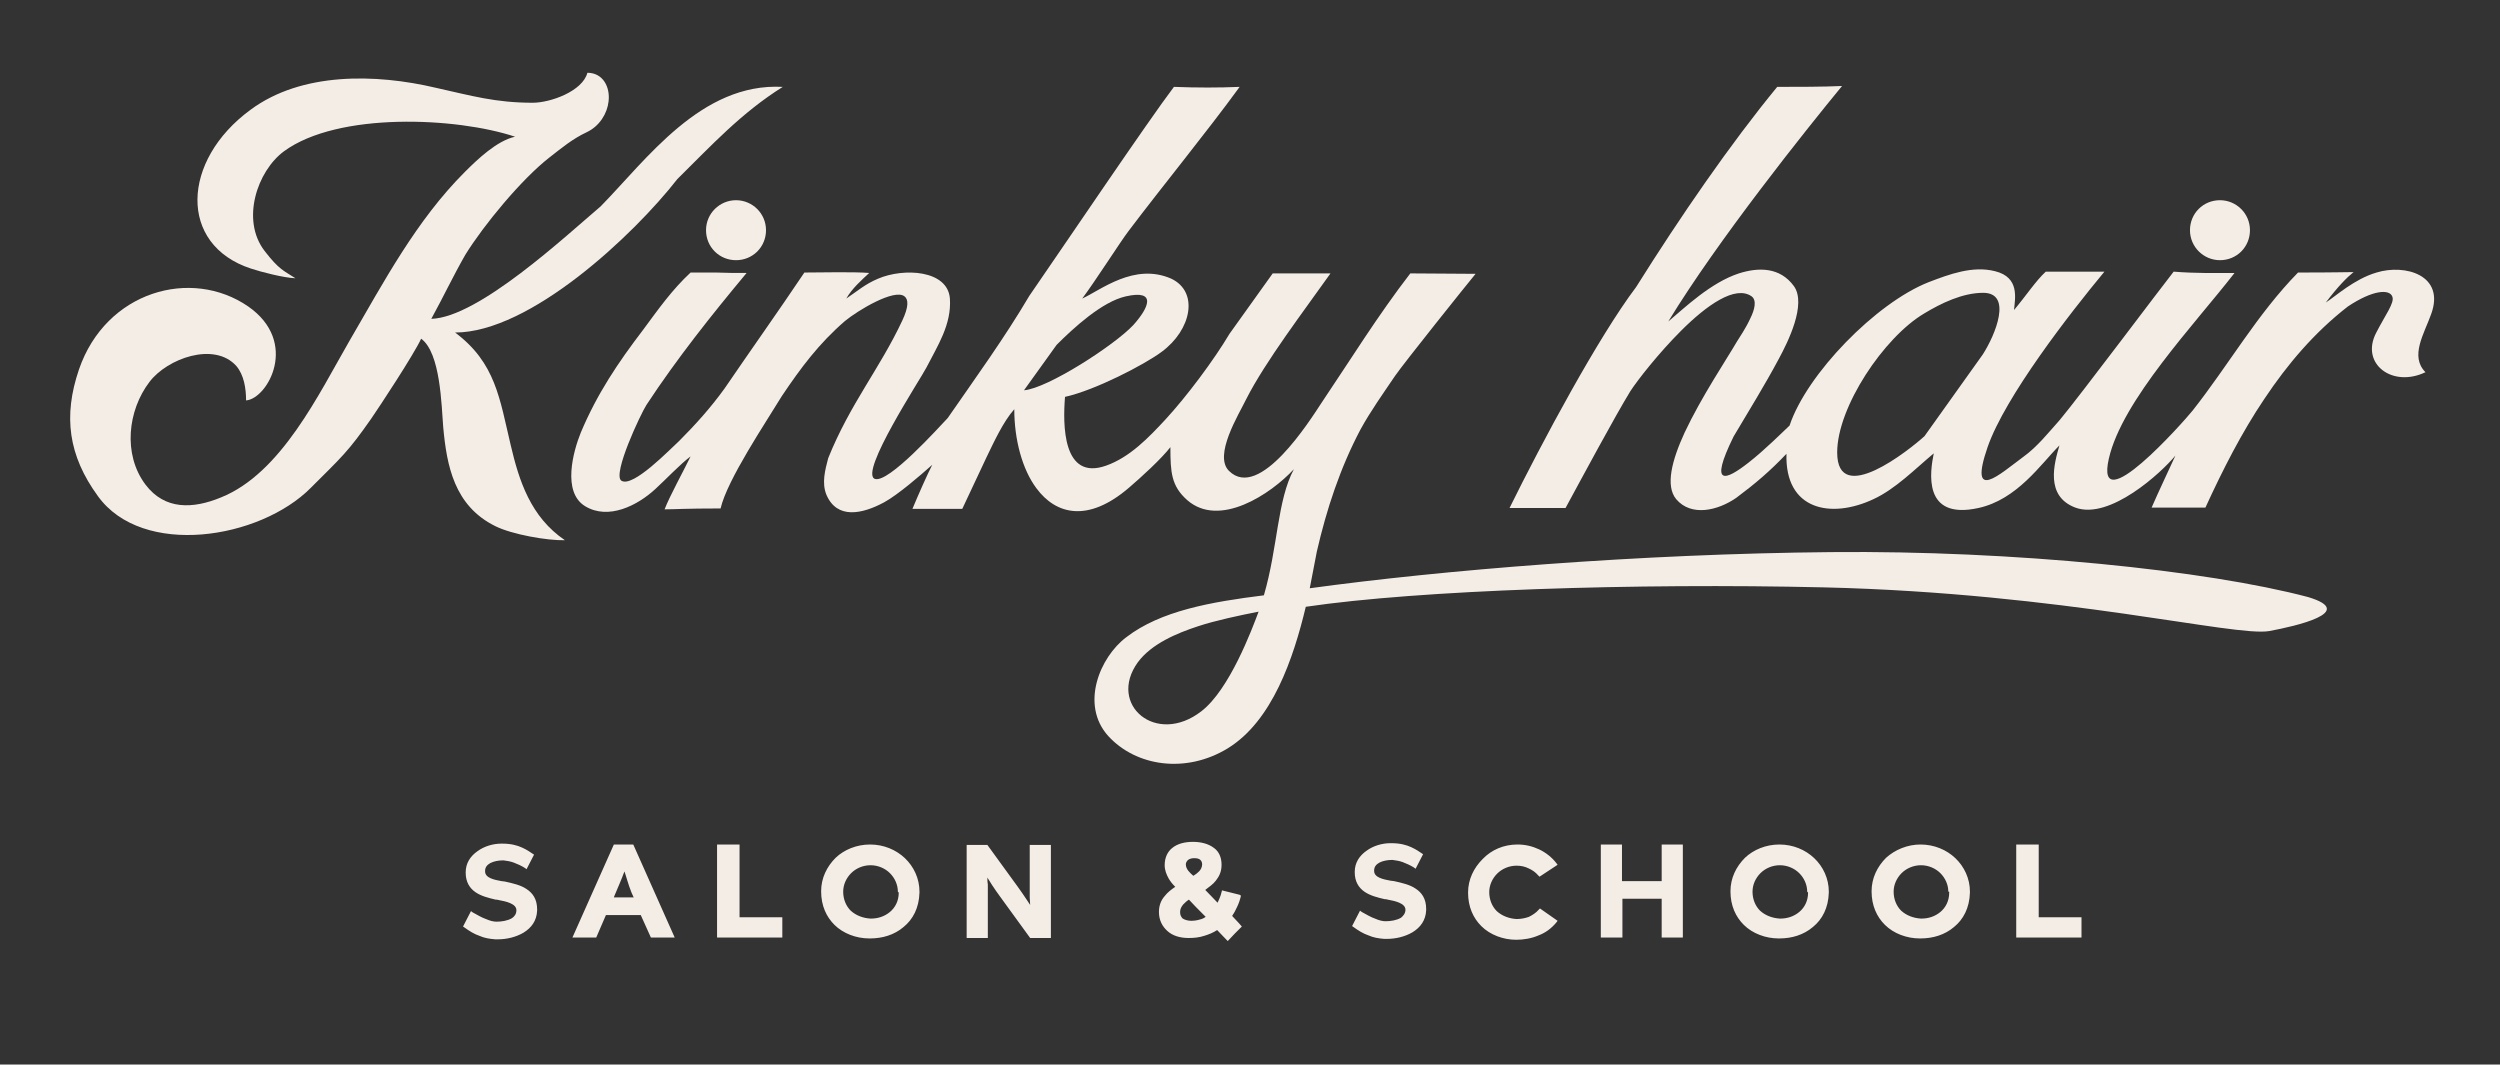
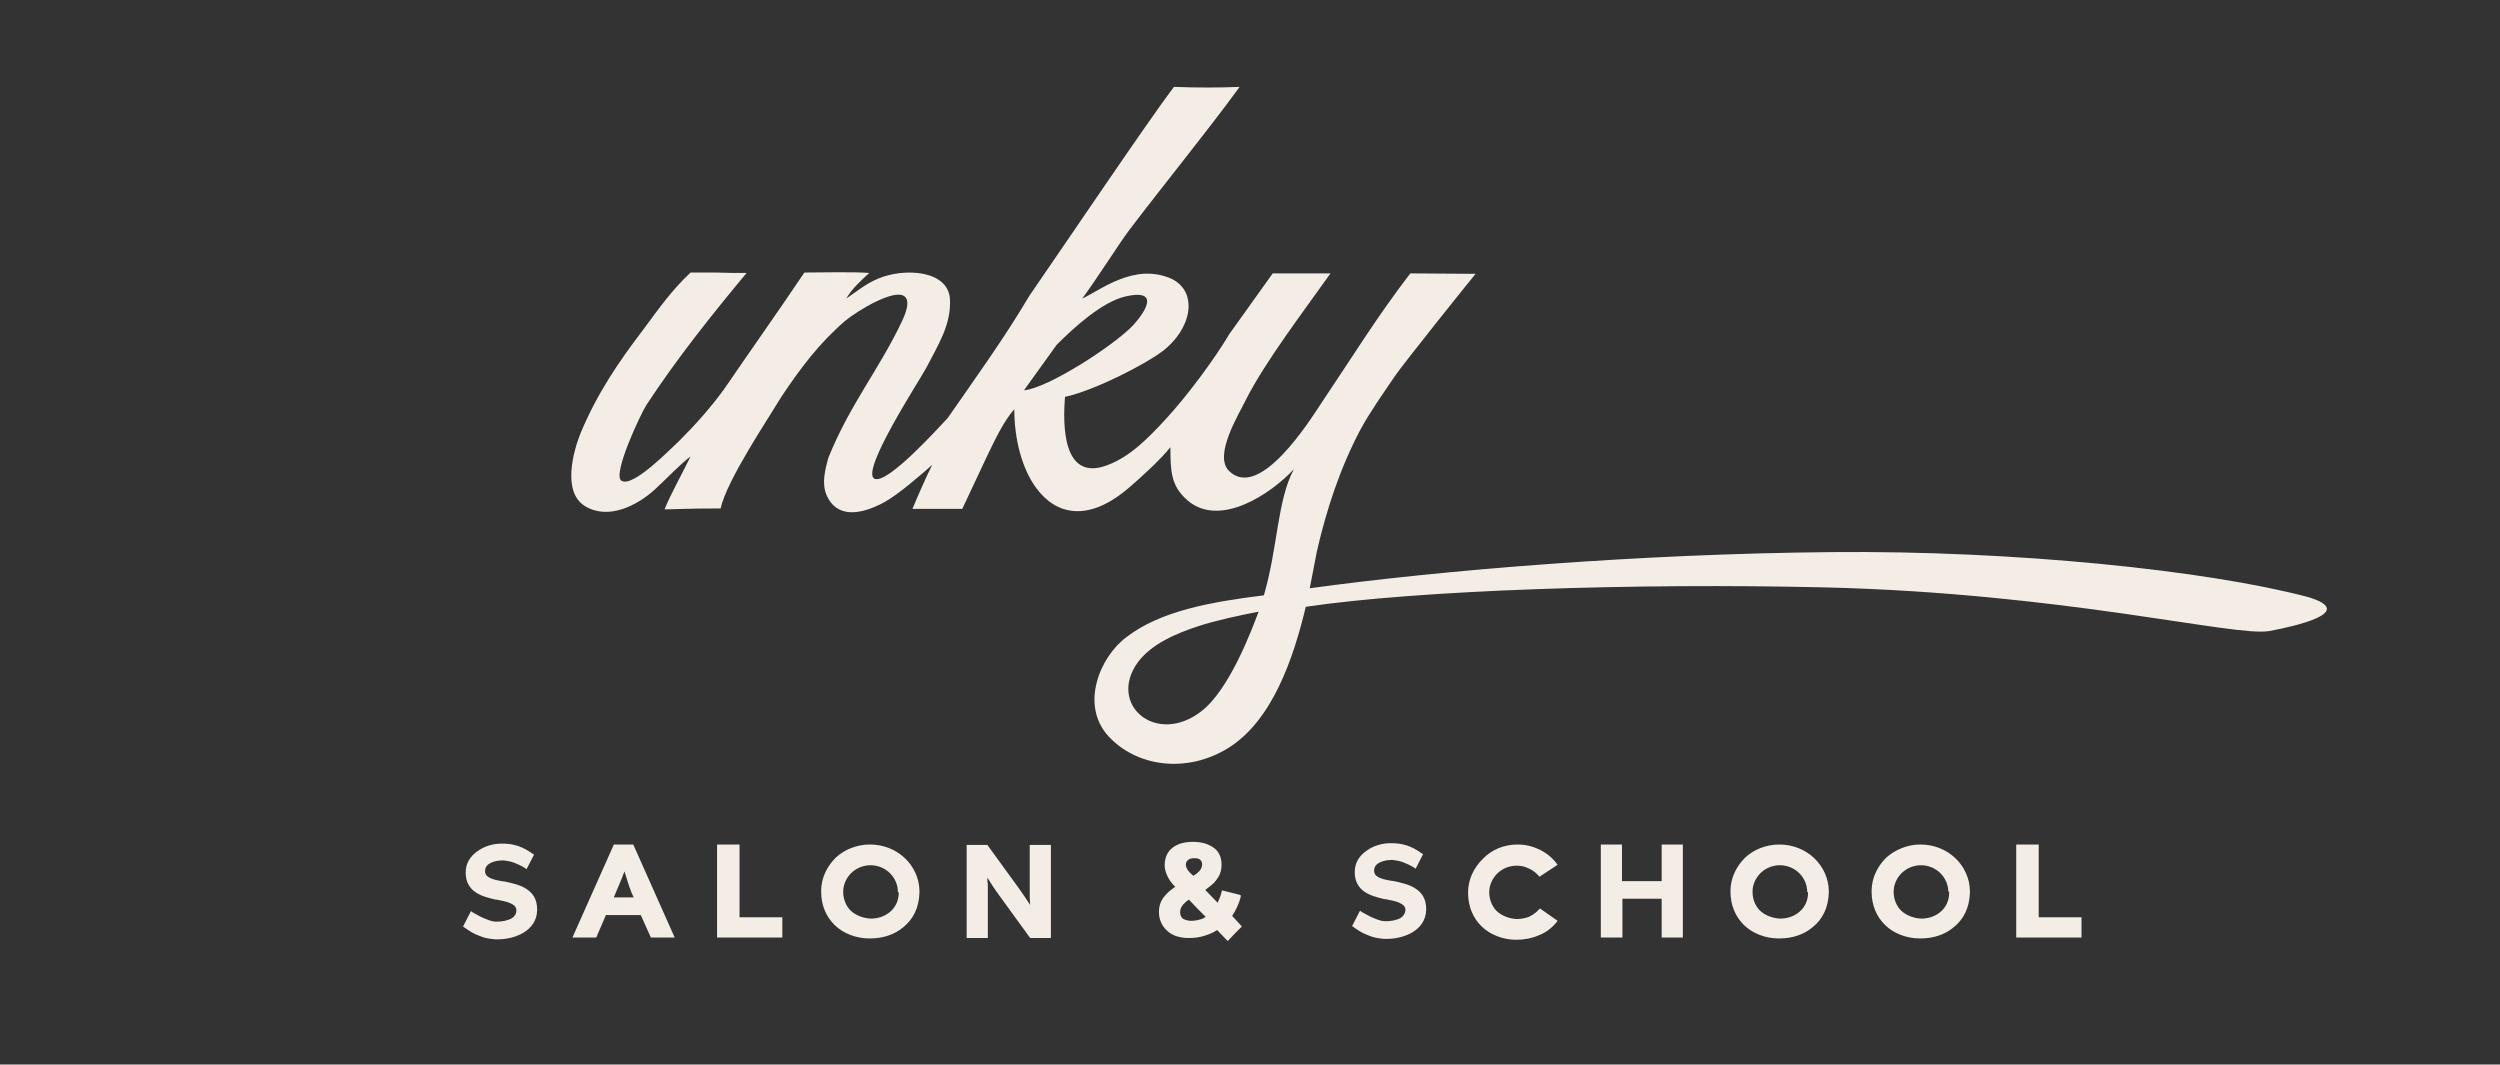
<svg xmlns="http://www.w3.org/2000/svg" id="Слой_1" x="0px" y="0px" viewBox="0 0 566.9 241.4" style="enable-background:new 0 0 566.9 241.4;" xml:space="preserve">
  <rect x="0" y="0" width="566.9" height="241.4" fill="#333333" stroke="none" />
  <style type="text/css"> .st0{fill-rule:evenodd;clip-rule:evenodd;fill:#F4EDE5;} .st1{fill:#F4EDE5;} </style>
  <path class="st0" d="M245.4,67.7c2.8-3.7,8.8-13.1,10.5-15.3c7.7-10.2,17.7-22.4,25.2-32.7c-4.7,0.2-9.7,0.2-14.9,0 c-5.7,7.5-25,36.1-32.8,47.4c-5.6,9.5-12.2,18.6-18.5,27.7c-2.1,2.2-13.4,14.8-16.5,13.8c-3.7-1.3,10.5-22.9,11.7-25.3 c2.5-4.9,5.7-9.7,5.3-15.6c-0.5-6.5-10.5-7-16.3-4.5c-2.9,1.2-4.8,2.9-7.2,4.5c1.3-2.3,3.6-4.3,5.2-5.8c-3.6-0.3-10.9-0.1-14.7-0.1 c-5.9,8.8-12.1,17.5-18.1,26.3c-3.1,4.3-6.6,8.2-10.3,11.9c-2,1.8-10.5,10.7-13.1,9c-2.1-1.4,4.4-15.2,5.7-17.2 c6.9-10.5,14.7-20.3,22.7-29.9c-2.3,0-4.7,0-7-0.1c-2,0-3.9,0-5.7,0c-4.2,3.9-7.3,8.3-10.7,12.9c-5.8,7.6-10.5,14.6-14.2,23.4 c-1.7,4.2-4.3,13.5,1,16.7c5.3,3.2,11.9-0.2,15.9-3.9c2.2-2,5.8-5.8,8-7.4c-1.6,3.3-4.7,8.9-5.9,12c2.6,0,4.4-0.2,12.7-0.2 c1.5-6.5,10.2-19.4,13.9-25.5c4.3-6.4,8.4-11.9,14.3-17c2.9-2.4,11.2-7.4,13.5-5.6c0.9,0.7,1,2.3-0.5,5.5 c-5.1,10.9-11.8,18.8-16.8,31.2c-0.7,2.7-1.5,5.6-0.4,8.3c2.4,5.6,8.1,4.4,13.1,1.7c3.1-1.7,8.1-6,10.9-8.5c-1,1.9-3.3,7.1-4.5,10 h11.3l5.5-11.7c1.7-3.5,3.8-8.1,6.3-10.9c0,6.9,1.8,13.6,5,17.9c4.5,6.1,11.8,7.8,21-0.1c2.7-2.3,7.4-6.6,9.4-9.2 c0,5.7,0.2,8.8,3.8,12c7.3,6.4,18.9-1.3,24.2-7c-3.8,7.1-3.6,17.6-6.8,28.6c-12,1.5-23.4,3.5-31.2,9.5c-6,4.5-10.5,15.3-4.1,22.4 c6.3,6.9,17.6,8.6,27.1,2.8c10.1-6.2,14.9-20.4,17.7-32.1c25.7-3.8,74.7-5.4,117.6-4.4c54.4,1.3,93.2,11.3,100.9,9.9 c5.9-1.1,20.1-4.3,8.8-7.7c-23-6.1-66.9-10.6-108.1-10.2c-43.8,0.4-88.4,4.1-118.3,8.2l1.6-8.3c2.2-9.6,5.3-19,9.9-27.7 c2.3-4.2,5.1-8.1,7.8-12.1c1.9-2.8,16.4-20.9,18.3-23.2c-3.5,0-11.1-0.1-14.8-0.1c-7.4,9.6-13.5,19.5-20.1,29.3 c-2.7,4.1-14.1,22.3-21,15.5c-3.6-3.5,2.2-12.8,3.9-16.3c4.3-8.5,13.3-20.3,19.1-28.5h-13.1l-9.8,13.7c-3.5,5.9-9.7,14.2-14.5,19.4 c-3.8,4.1-8.1,8.6-13.5,10.5c-9.9,3.5-9.8-9.4-9.3-15.6c6.8-1.5,18-7.3,21.9-10.2c6.8-5,8.5-13.6,2.2-16.6 C257.2,59.5,249.6,65.8,245.4,67.7 M232.2,88.5l7.4-10.3c3.8-3.8,10.3-9.8,15.7-11c7.1-1.6,5.2,2.6,1.7,6.5 C252.7,78.3,237.5,88.1,232.2,88.5z M258,150.2c3.1-4.2,8.8-6.6,13.7-8.2c3.9-1.3,9.6-2.5,13.7-3.3c-1.5,4-6.6,17.7-13,22.6 C262.2,169.2,251.1,159.8,258,150.2z" />
-   <path class="st0" d="M403,19.7c-10.6,12.9-21.9,29.3-32,45.4c-8.6,11.4-21.3,35.1-28.7,50.1H355c3.8-7,11.1-20.6,14.7-26.5 c1.7-2.6,6.4-8.6,11.5-13.7c5.8-5.8,12.3-10.4,16-7.8c1.2,0.9,0.7,3-0.3,5c-1,2.2-2.5,4.4-3,5.2c-2.2,3.8-8.1,12.6-11.9,20.7 c-2.9,6.3-4.4,12.1-1.9,15.1c3.4,4,9.4,2.6,13.6-0.3c4.3-3.2,7.7-6.1,11.4-10c-0.4,12.8,10.1,14.8,19.7,10.3 c5-2.3,9.4-6.8,13.7-10.4c-0.8,4-2.7,15.2,10.1,12.4c8.8-1.9,14.2-10,18.4-14.2c-1.2,4.1-3.3,11.5,3.6,14.1 c7.8,2.9,19.6-8,22.7-11.8c-1.4,3.1-3.8,8.1-5.4,11.8h12.2c3.9-8.5,8.2-17,13.4-24.7c5.2-7.8,11.3-15,18.9-20.9 c5.7-3.8,9.5-4,10.1-2.2c0.5,1.4-1.6,4.1-3.7,8.2c-3.6,7,3.7,12.5,11.2,8.9c-3.6-3.6-0.3-8.7,1.3-13.2c3.2-8.8-5.9-11.4-12.4-9.4 c-5.1,1.5-9.3,5.4-11.5,6.8c2.8-3.7,4.8-5.7,6.3-6.9c-2.1,0-3.7,0.1-12.6,0.1c-9.3,9.5-15.7,20.9-23.9,31.3 c-2,2.5-22.3,25.4-19,10.9c3-13.2,19.5-30.5,28.5-42.1c-4.8,0-8.8,0.1-13.8-0.3c-2.4,3-21.3,28.2-25.8,33.6 c-2.6,2.9-5.1,6.1-8.3,8.4c-5.3,3.9-12.5,10.6-8.1-2.2c4-11.5,18.7-30.4,26.5-39.8c-1.4,0-5.2,0-13.3,0c-2.2,2-4.5,5.5-7.2,8.7 c0.2-2.5,1.4-7.4-4.3-8.8c-5.1-1.3-10.4,0.7-15.1,2.5c-11.9,4.7-27.6,20.8-31.5,32.5c-1.6,1.5-5.7,5.6-9.3,8.4 c-5.1,4-9.1,5.7-3.4-5.9c3.5-5.9,7.1-11.7,10.3-17.7c2-3.7,6.3-12.3,3.4-16.4c-3.2-4.4-8.1-4.3-12.5-2.9c-6.4,2.1-12.3,7.8-16,10.9 c11.2-18.4,31.1-43.3,39.4-53.4C413.4,19.7,407.5,19.7,403,19.7 M416.6,102.6c0-10.3,10.6-26.1,19.7-31.5c3.8-2.3,8.7-4.7,13.4-4.7 c6.7,0,2.8,9.5-0.1,14l-13.2,18.5C433,102,416.6,115.1,416.6,102.6z" />
-   <path class="st0" d="M120.8,23.3c-8.5,0-13.9-1.6-22-3.4c-13.6-3.2-30.4-3.6-42,5c-15.7,11.5-16.4,30.6,0.1,36 c2.4,0.8,7.5,2.1,10.1,2.2c-2.6-1.7-3.7-1.9-7-6.2c-5.4-7-1.7-18.1,4.4-22.6c12.3-9,39.2-7.7,52.4-3.3c-4.1,0.9-8.5,5.1-11.4,8 c-11,11-18.3,24.8-26.1,38.2c-7,12.1-15.5,30.1-29.2,35.6c-6.3,2.6-12.7,2.9-17.1-2.9c-5.2-6.9-4-16.9,0.9-23.3 c4-5.3,14.7-9.2,19.7-3.6c1.7,2,2.2,5,2.2,7.8c4.9-0.4,12.1-13.2,0.5-21.3C43.4,60.6,24,66,17.9,83.8c-3.6,10.6-2.4,19.5,4.3,28.7 c10.1,14,36.7,9.8,48.3-1.9c7-7,8.4-8.1,13.7-15.7c1.8-2.6,9.7-14.6,11.3-18.1c4.4,3.2,4.6,15.1,5,20c0.8,8.8,2.5,17.9,11.8,22.5 c3.8,1.9,11.8,3.3,15.8,3.2c-7.8-5.3-10.4-13.5-12.3-21.6c-2.5-10.5-3.4-18.6-12.6-25.5c17,0,40.5-22.1,50.4-34.8 c7.8-7.7,14.5-15,23.9-20.9c-18.5-1-30.9,16.5-41.3,27.1c-7.9,6.7-27.7,25.2-38.4,25.5c2.7-4.9,4.9-9.6,7.7-14.5 c4.2-6.8,12.8-17.2,19.1-22.1c2.7-2.1,5.2-4.2,8.4-5.7c3-1.4,4.7-4.3,5-7c0.4-3.3-1.3-6.5-4.8-6.5C132.1,20.7,124.8,23.3,120.8,23.3 " />
-   <path class="st0" d="M503.4,45.4c3.7,0,6.8,3,6.8,6.8s-3,6.8-6.8,6.8c-3.7,0-6.8-3-6.8-6.8S499.6,45.4,503.4,45.4" />
  <path class="st1" d="M167.7,192V208h9.7v4.6h-14.8v-21.1h5.1V192z M203.6,202.2c0-1.6-0.7-3.1-1.8-4.2c-1.1-1.1-2.7-1.8-4.4-1.8 c-1.7,0-3.3,0.7-4.4,1.8c-1.1,1.1-1.8,2.6-1.8,4.2c0,1.8,0.7,3.3,1.7,4.3c1.2,1.1,2.8,1.7,4.5,1.8l0.1,0c1.6,0,3.1-0.5,4.3-1.5 c1.2-1,2-2.5,2-4.4L203.6,202.2z M197.3,191.5c3.1,0,5.9,1.2,7.9,3.1c2,1.9,3.3,4.6,3.3,7.6c0,0,0,0.2,0,0.2 c-0.1,3.5-1.5,6.1-3.6,7.8c-2.1,1.8-4.8,2.6-7.6,2.6l-0.2,0c-2.9,0-5.9-1.1-7.9-3.1c-1.8-1.8-3-4.3-3-7.6c0-3,1.3-5.6,3.3-7.6 C191.4,192.7,194.2,191.5,197.3,191.5z M141.6,197.6c-0.7,1.9-1.5,3.7-2.3,5.6l-0.1,0.3h4.5l-0.5-1.1 C142.5,200.7,141.9,198.4,141.6,197.6z M145.3,207.5h-7.9l-2.2,5.1h-5.4c3.1-7,6.3-14.1,9.4-21.1h4.4l9.4,21.1h-5.4L145.3,207.5z M230.8,201.1c0.8,1.1,1.4,2,2,2.9c0.3,0.4,0.5,0.8,0.8,1.2l-0.1-1.7c0-1,0-1.8,0-2.3v-9.6h4.8v21.1h-4.7l-6.9-9.5 c-0.6-0.8-1.2-1.7-1.8-2.6c-0.3-0.5-0.7-1.1-1-1.6c0,0.6,0,1.1,0.1,1.6c0,1,0,1.8,0,2.5v9.6h-4.8v-21.1h4.7L230.8,201.1z M318.7,206.3c0-1.5-2.4-2-4-2.3c-0.3-0.1-0.5-0.1-0.7-0.1c-1.7-0.4-3.3-0.8-4.6-1.7c-1.3-0.9-2.2-2.3-2.2-4.4c0,0,0-0.1,0-0.1 c0-2.1,1.1-3.7,2.7-4.8c1.5-1.1,3.5-1.7,5.4-1.7l0.2,0c2,0,3.4,0.4,4.5,0.9c1.1,0.5,1.8,1,2.4,1.4l0.3,0.2l-1.7,3.3l-0.4-0.3 c-0.8-0.5-1.7-0.9-2.5-1.2c-0.8-0.3-1.6-0.4-2.3-0.5l-0.2,0c-1,0-2,0.2-2.8,0.6c-0.7,0.4-1.2,0.9-1.2,1.8l0,0.1 c0,1.5,2.1,1.9,3.7,2.2c0.3,0,0.5,0.1,0.8,0.1c1.8,0.4,3.6,0.8,4.9,1.7c1.4,0.9,2.4,2.3,2.4,4.6l0,0.3c-0.1,2.3-1.3,3.9-3.1,5 c-1.7,1-3.8,1.5-5.8,1.5c-0.2,0-0.4,0-0.6,0c-1.3-0.1-2.5-0.3-3.6-0.8c-1.2-0.4-2.3-1.1-3.4-1.9l-0.3-0.2l1.8-3.5l0.4,0.3 c1.1,0.6,2.1,1.2,3,1.5c0.9,0.4,1.7,0.6,2.4,0.6c1.1,0,2.5-0.2,3.5-0.8C318.2,207.7,318.7,207.1,318.7,206.3z M409.8,202.2 c0-1.6-0.7-3.1-1.8-4.2c-1.1-1.1-2.7-1.8-4.4-1.8c-1.7,0-3.3,0.7-4.4,1.8c-1.1,1.1-1.8,2.6-1.8,4.2c0,1.8,0.7,3.3,1.7,4.3 c1.2,1.1,2.8,1.7,4.5,1.8l0.1,0c1.6,0,3.1-0.5,4.3-1.5c1.2-1,2-2.5,2-4.4L409.8,202.2z M403.5,191.5c3.1,0,5.9,1.2,7.9,3.1 c2,1.9,3.3,4.6,3.3,7.6c0,0,0,0.2,0,0.2c-0.1,3.5-1.5,6.1-3.6,7.8c-2.1,1.8-4.8,2.6-7.6,2.6l-0.2,0c-2.9,0-5.9-1.1-7.9-3.1 c-1.8-1.8-3-4.3-3-7.6c0-3,1.3-5.6,3.3-7.6C397.6,192.7,400.4,191.5,403.5,191.5z M441.8,202.2c0-1.6-0.7-3.1-1.8-4.2 c-1.1-1.1-2.7-1.8-4.4-1.8c-1.7,0-3.3,0.7-4.4,1.8c-1.1,1.1-1.8,2.6-1.8,4.2c0,1.8,0.7,3.3,1.7,4.3c1.2,1.1,2.8,1.7,4.5,1.8l0.1,0 c1.6,0,3.1-0.5,4.3-1.5c1.2-1,2-2.5,2-4.4V202.2z M435.5,191.5c3.1,0,5.9,1.2,7.9,3.1c2,1.9,3.3,4.6,3.3,7.6c0,0,0,0.2,0,0.2 c-0.1,3.5-1.5,6.1-3.6,7.8c-2.1,1.8-4.8,2.6-7.6,2.6l-0.2,0c-2.9,0-5.9-1.1-7.9-3.1c-1.8-1.8-3-4.3-3-7.6c0-3,1.3-5.6,3.3-7.6 C429.7,192.7,432.5,191.5,435.5,191.5z M462.3,192V208h9.7v4.6h-14.8v-21.1h5.1V192z M344.1,191.5c1.8,0,3.4,0.4,4.9,1.1 c1.5,0.7,2.9,1.8,3.9,3.1l0.3,0.4l-4.1,2.7l-0.3-0.3c-0.6-0.7-1.3-1.2-2.2-1.6c-0.8-0.4-1.7-0.6-2.7-0.6c-1.7,0-3.3,0.7-4.4,1.8 c-1.1,1.1-1.8,2.6-1.8,4.2c0,1.8,0.7,3.3,1.7,4.3c1.2,1.1,2.8,1.7,4.5,1.8c1,0,2-0.2,2.8-0.5c0.8-0.4,1.6-0.9,2.2-1.6l0.3-0.3l4,2.8 l-0.3,0.4c-1.1,1.3-2.4,2.3-4,2.9c-1.6,0.7-3.4,1-5.1,1c-2.9,0-5.9-1.1-7.9-3.1c-1.8-1.8-3-4.3-3-7.6c0-3,1.3-5.6,3.3-7.6 C338.2,192.7,341,191.5,344.1,191.5z M367.9,199.8h8.9v-8.3h4.8v21.1h-4.8v-8.8h-8.9v8.8H363v-21.1h4.8V199.8z M268.9,196 c0,1.1,0.9,1.9,1.7,2.6l0,0c0.5-0.3,0.9-0.6,1.3-1c0.4-0.4,0.7-1,0.7-1.6c0-0.5-0.2-0.8-0.4-1c-0.3-0.3-0.8-0.4-1.4-0.4 c-0.5,0-1,0.1-1.4,0.4C269.1,195.3,268.9,195.6,268.9,196z M270.1,208.8c0.7,0,1.4-0.1,2-0.3c0.5-0.1,0.9-0.3,1.3-0.6l-0.6-0.6 c-1.1-1.1-2.2-2.2-3.2-3.3c-0.5,0.3-0.9,0.7-1.3,1.1c-0.4,0.5-0.7,1-0.7,1.7c0,0.7,0.2,1.1,0.6,1.5 C268.7,208.6,269.4,208.8,270.1,208.8z M281.4,203.1c-0.2,0.9-0.5,1.8-0.9,2.6c-0.3,0.7-0.7,1.4-1.1,2c0.5,0.5,1,1.1,1.5,1.6 l0.7,0.8l-1.6,1.6l-1.6,1.7c-0.8-0.8-1.6-1.7-2.4-2.5c-0.9,0.6-1.9,1-2.9,1.3c-1.2,0.4-2.4,0.5-3.6,0.5c-1.9,0-3.6-0.5-4.8-1.6 c-1.1-1-1.9-2.4-1.9-4.3c0-1.5,0.5-2.7,1.3-3.6c0.6-0.8,1.5-1.5,2.4-2.1c-0.6-0.6-1.1-1.2-1.5-1.9c-0.5-0.9-0.9-1.9-0.9-3 c0-1.8,0.7-3.1,1.7-3.9c1.2-1,2.9-1.4,4.7-1.4c1.8,0,3.5,0.4,4.8,1.4c1.1,0.8,1.7,2.1,1.7,3.8c0,1.5-0.5,2.6-1.3,3.6 c-0.6,0.8-1.5,1.4-2.4,2.1l2.8,2.9c0.1-0.3,0.3-0.6,0.4-0.9c0.2-0.5,0.4-1,0.5-1.5l0.1-0.4l4,1L281.4,203.1z M117.1,206.4 c0-1.5-2.4-2-4-2.3c-0.3-0.1-0.5-0.1-0.7-0.1c-1.7-0.4-3.3-0.8-4.6-1.7c-1.3-0.9-2.2-2.3-2.2-4.4c0,0,0-0.1,0-0.1 c0-2.1,1.1-3.7,2.7-4.8c1.5-1.1,3.5-1.7,5.4-1.7l0.2,0c2,0,3.4,0.4,4.5,0.9c1.1,0.5,1.8,1,2.4,1.4l0.3,0.2l-1.7,3.3l-0.4-0.3 c-0.8-0.5-1.7-0.9-2.5-1.2c-0.8-0.3-1.6-0.4-2.3-0.5l-0.2,0c-1,0-2,0.2-2.8,0.6c-0.7,0.4-1.2,0.9-1.2,1.8l0,0.1 c0,1.5,2.1,1.9,3.7,2.2c0.3,0,0.5,0.1,0.8,0.1c1.8,0.4,3.6,0.8,4.9,1.7c1.4,0.9,2.4,2.3,2.4,4.6l0,0.3c-0.1,2.3-1.3,3.9-3.1,5 c-1.7,1-3.8,1.5-5.8,1.5c-0.2,0-0.4,0-0.6,0c-1.3-0.1-2.5-0.3-3.6-0.8c-1.2-0.4-2.3-1.1-3.4-1.9l-0.3-0.2l1.8-3.5l0.4,0.3 c1.1,0.6,2.1,1.2,3,1.5c0.9,0.4,1.7,0.6,2.4,0.6c1.1,0,2.5-0.2,3.5-0.8C116.7,207.8,117.1,207.2,117.1,206.4z" />
-   <path class="st0" d="M166.9,45.4c3.7,0,6.8,3,6.8,6.8s-3,6.8-6.8,6.8s-6.8-3-6.8-6.8S163.2,45.4,166.9,45.4" />
</svg>